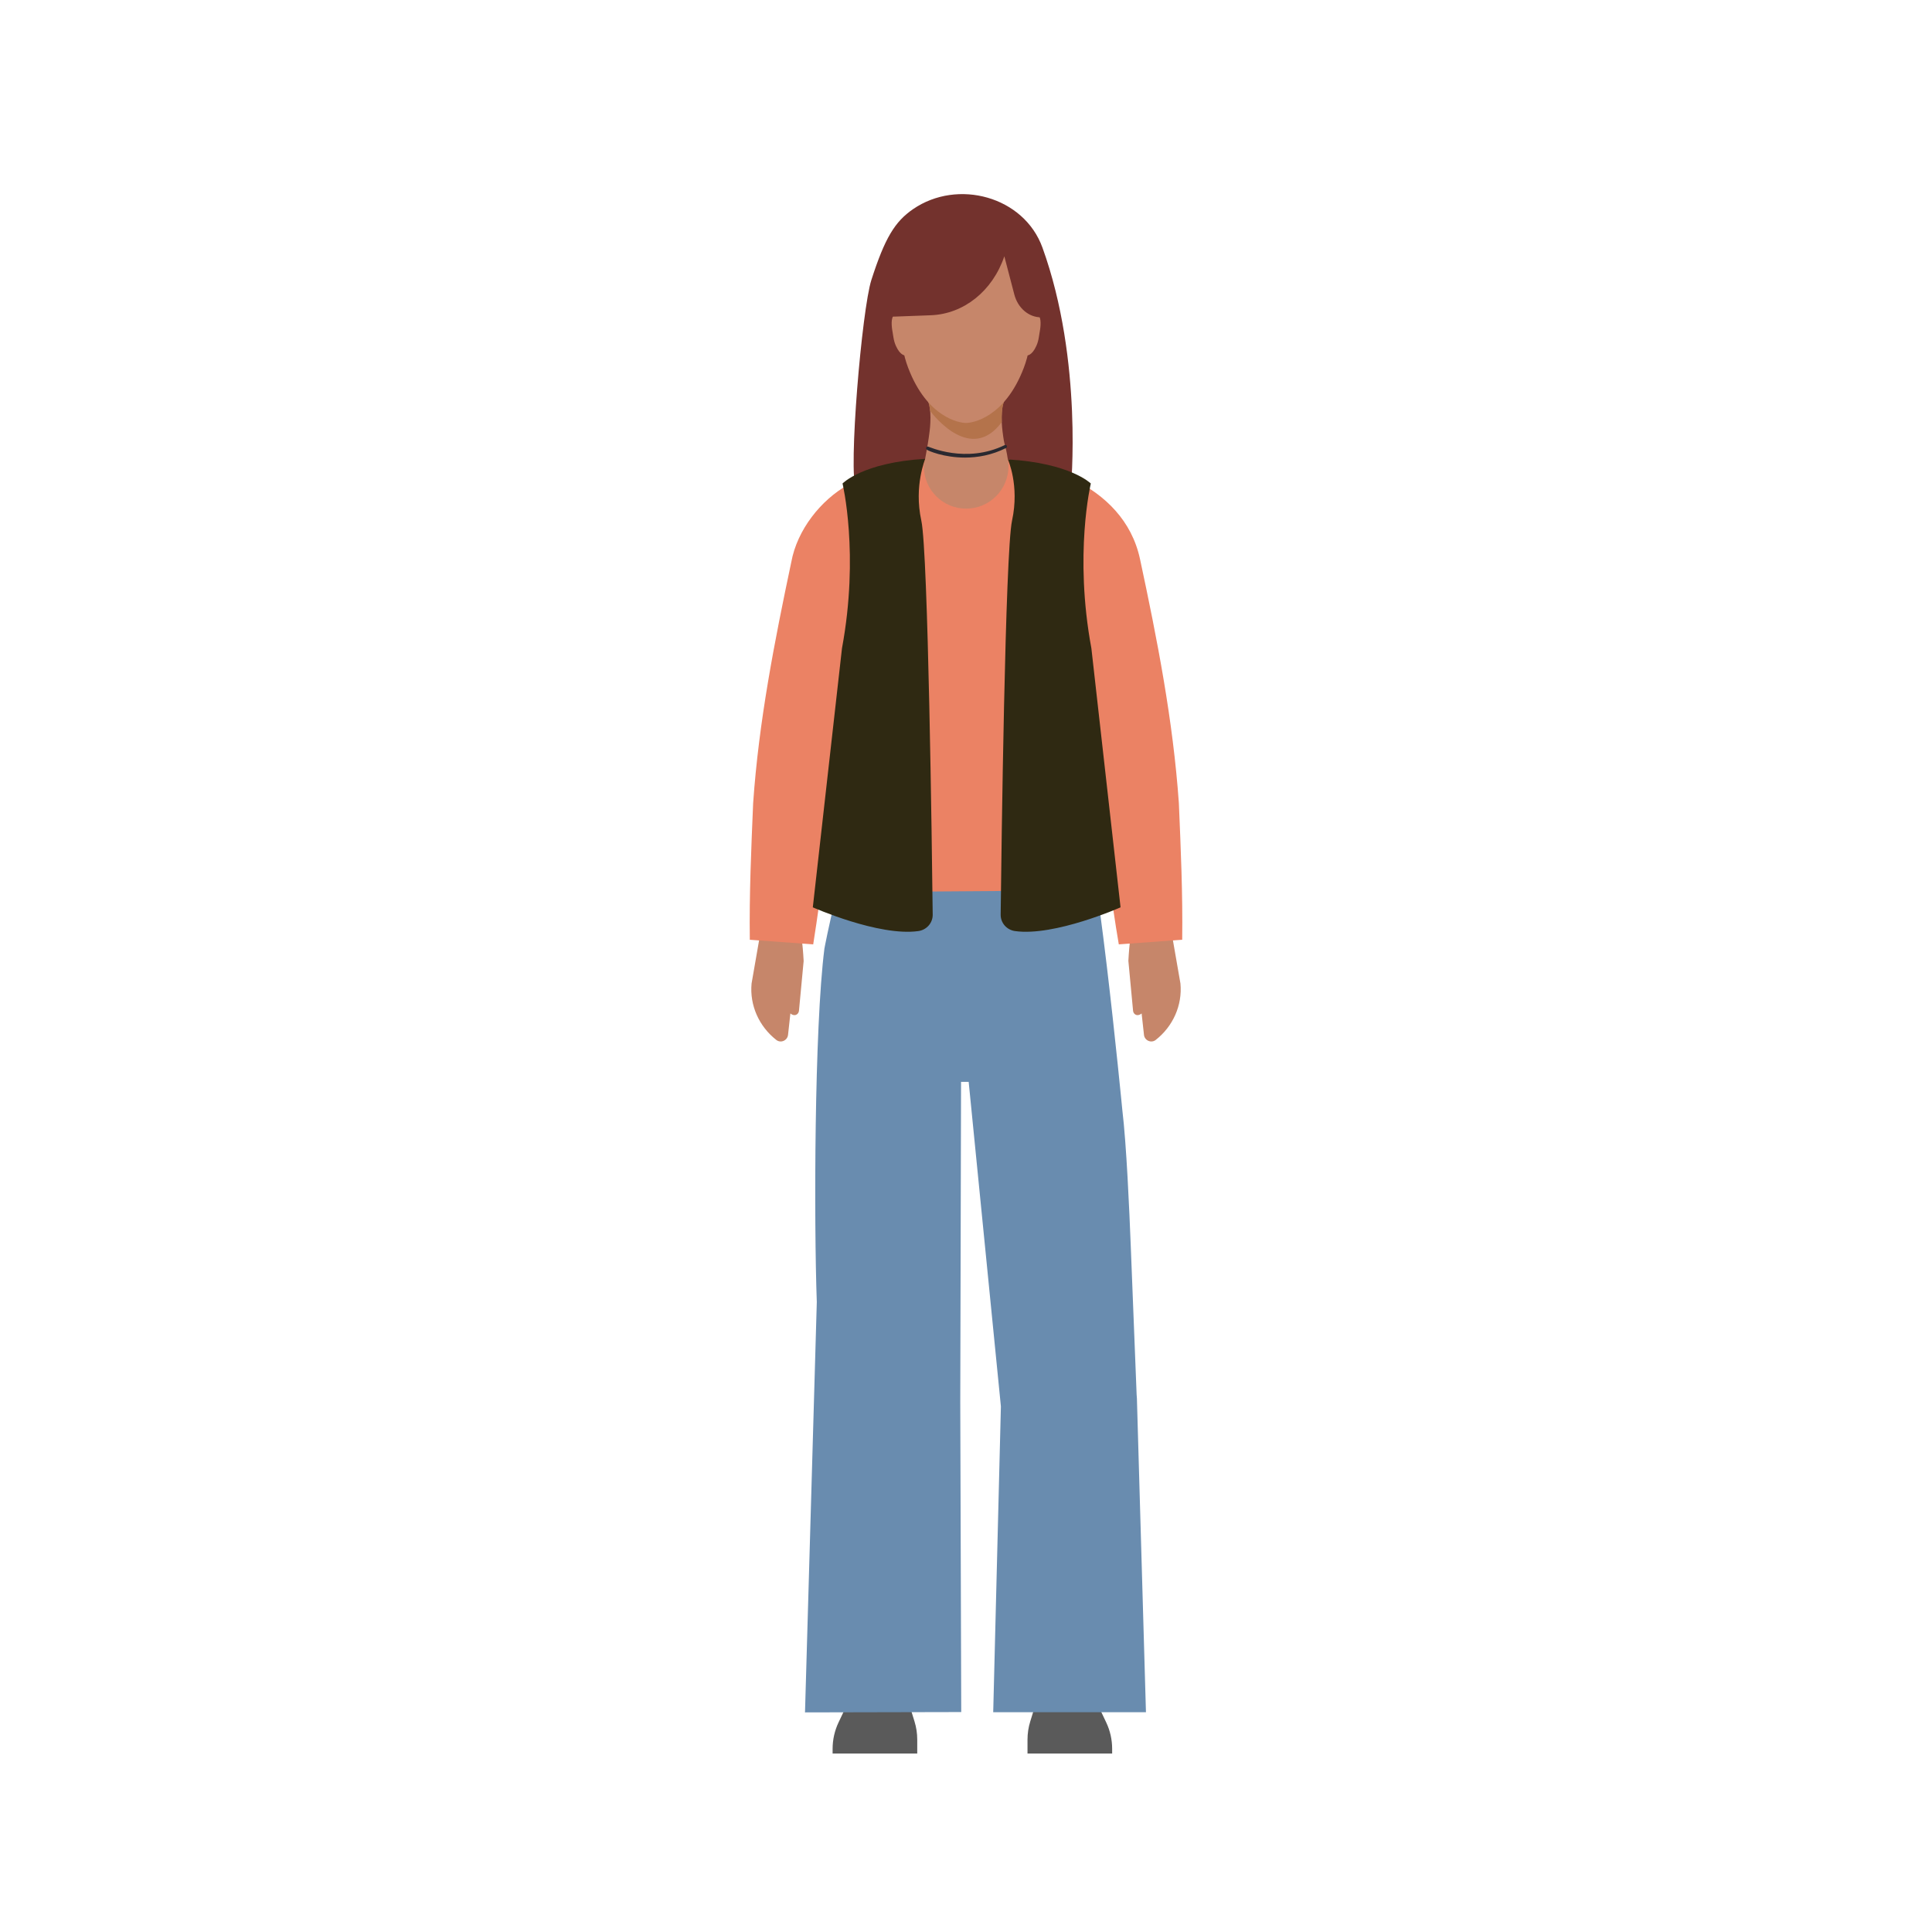
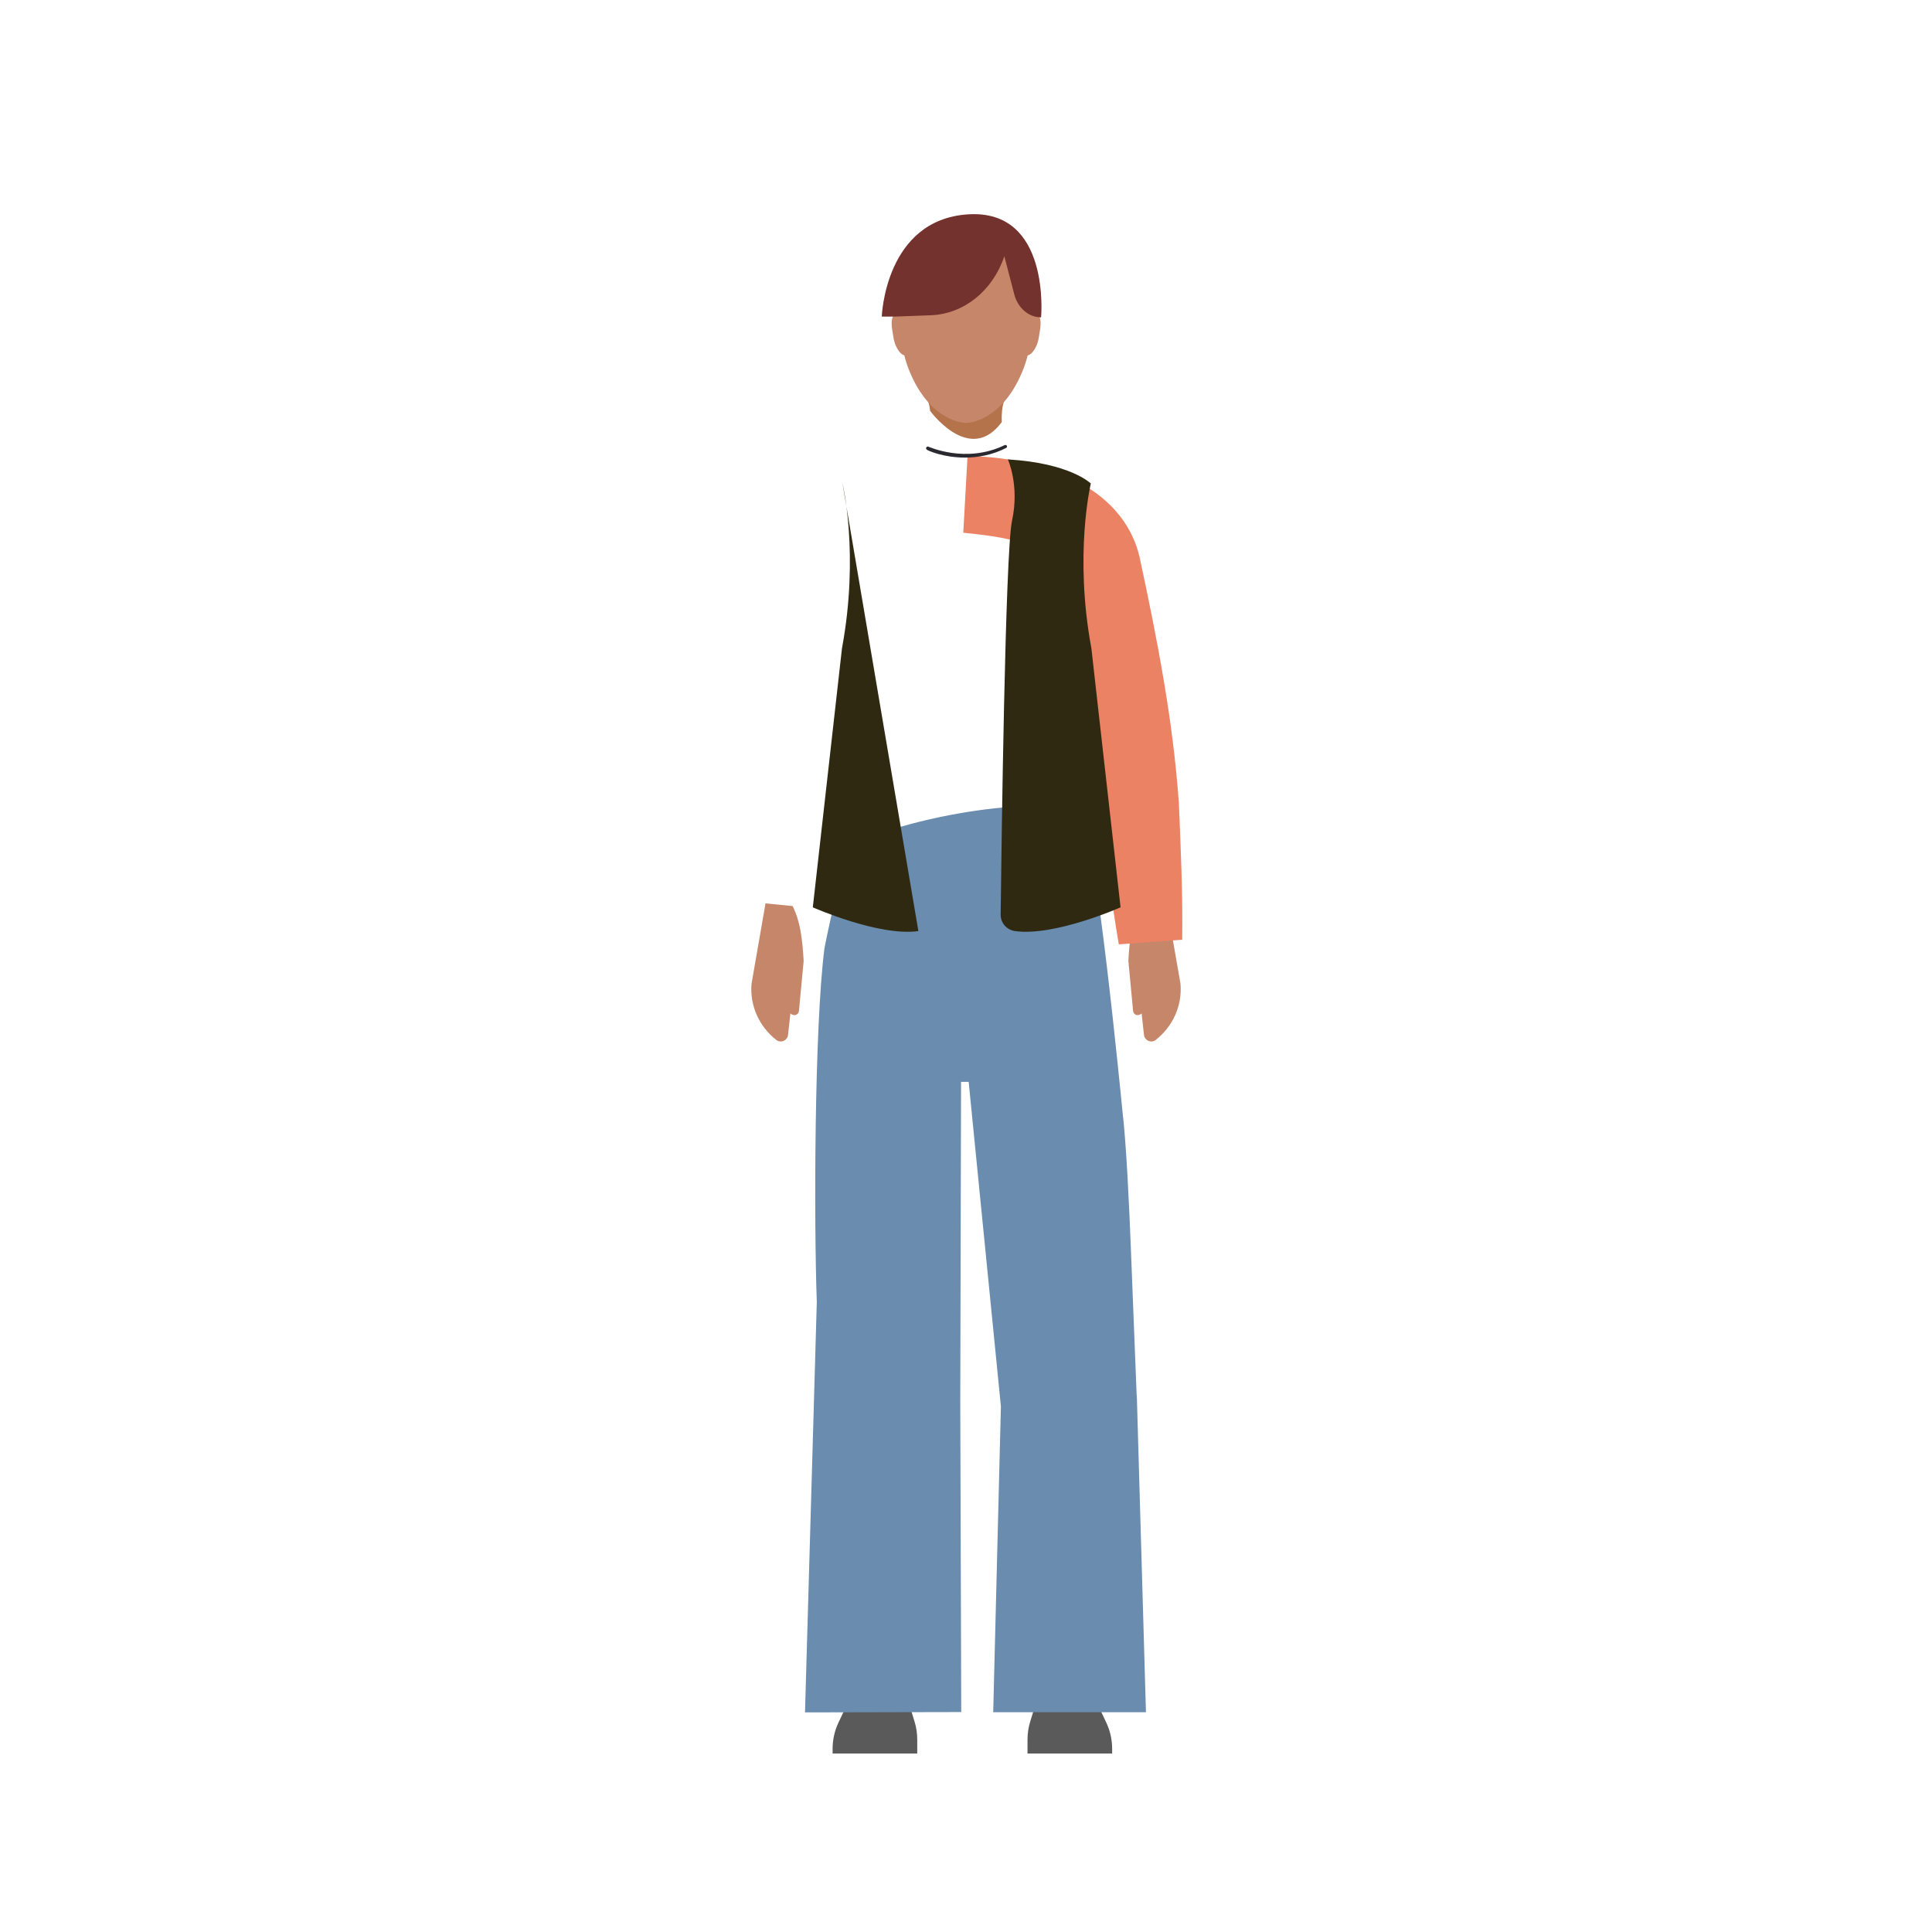
<svg xmlns="http://www.w3.org/2000/svg" id="Ebene_1" viewBox="0 0 200 200">
  <defs>
    <style>.cls-1{fill:#c6866a;}.cls-2{fill:#698caf;}.cls-3{fill:#5a5a5a;}.cls-4{fill:#2a2930;}.cls-5{fill:#b4734b;}.cls-6{fill:#eb8264;}.cls-7{fill:#2f2912;}.cls-8{fill:#73322d;}</style>
  </defs>
-   <path id="Haar_3" class="cls-8" d="M90.206,28.977c1.395-4.338,2.43-6.032,4.312-7.326,4.62-3.176,11.483-1.314,13.397,3.982,4.25,11.756,2.931,25.036,2.931,25.036h-22.232c-.824-1.862.61-18.639,1.592-21.692Z" />
  <path class="cls-3" d="M115.129,181.034v.491h-8.762v-1.443c0-.638.096-1.273.285-1.883l1.279-4.133h4.572s2.011,4.238,2.011,4.238c.405.853.615,1.786.615,2.73Z" />
  <path class="cls-3" d="M86.191,181.034v.491h8.762v-1.443c0-.638-.096-1.273-.285-1.883l-1.279-4.133h-4.572s-2.011,4.238-2.011,4.238c-.405.853-.615,1.786-.615,2.73Z" />
  <path class="cls-2" d="M117.665,144.399l-.61-15.431c-.145-3.671-.438-10.47-.878-14.118,0,0-2.852-29.628-4.325-30.523-3.968-2.411-19.276.629-23.153,3.063-1.491.935-3.355,10.801-3.355,10.801-1.047,8.255-1.087,28.28-.789,36.595l-1.221,42.481,16.173-.035-.101-32.02.082-33.215h.789l3.336,33.594-.796,31.658h15.812l-.924-32.057c0-.265-.013-.531-.039-.795Z" />
  <path class="cls-1" d="M82.707,104.637c-.026.271-.251.472-.505.448-.148-.014-.272-.083-.381-.172l-.244,2.218c-.065.584-.749.887-1.212.525-1.789-1.399-2.775-3.586-2.562-5.848l1.443-8.29,2.813.279c.368.84.936,1.897,1.134,5.687l-.485,5.153Z" />
-   <path class="cls-6" d="M100.283,55.147c-3.612.396-8.899.85-10.146,4.356-.065.222-.742,3.653-.818,3.989-2.509,11.355-3.328,22.831-5.136,34.268-0-0-6.563-.477-6.563-.477-.062-4.721.147-9.421.345-14.133.586-8.474,2.206-16.718,3.95-24.969.604-3.327,3.064-6.432,5.89-8.004,3.672-2.171,8.089-2.82,12.037-2.959-0-0.0.441,7.93.441,7.93h0Z" />
  <path class="cls-1" d="M116.808,99.484c.198-3.79.767-4.847,1.134-5.687l2.813-.279,1.443,8.29c.213,2.262-.774,4.449-2.562,5.848-.463.362-1.147.059-1.212-.525l-.244-2.218c-.109.089-.234.158-.381.172-.253.024-.479-.177-.505-.448l-.485-5.153Z" />
  <path class="cls-6" d="M100.159,47.217c6.939.064,16.14,2.718,17.853,10.651,1.79,8.353,3.423,16.701,4.024,25.282.198,4.713.408,9.412.345,14.133l-6.563.477c-.799-4.627-1.32-9.276-1.865-13.911-.851-7.909-2.352-15.965-3.973-23.805-.69-3.961-6.593-4.504-10.262-4.897-0.0 0.0.441-7.93.441-7.93h0Z" />
-   <polygon class="cls-6" points="113.016 92.169 114.539 62.119 104.394 51.592 100.318 52.327 100.317 52.174 100.032 52.251 99.748 52.174 99.749 52.327 95.657 51.592 85.513 62.119 85.8 92.362 113.016 92.169" />
-   <path class="cls-1" d="M96.234,44.64c.124-1.009.217-2.922-.466-3.613-1.295-1.311,9.772-1.316,8.478-.005-.682.691-.59,2.609-.466,3.618.23,1.871.237.943.569,3.008,0,0,.045.413.045.626,0,2.419-1.961,4.38-4.38,4.38-2.419,0-4.38-1.961-4.38-4.38,0-.212.369-1.762.599-3.634Z" />
  <path class="cls-5" d="M103.701,43.696l.002-.041c-.028-.737.019-1.56.252-2.143-.172.089-4.922,2.51-7.929-.081.139.306.219.69.258,1.1.373.498,4.246,5.458,7.417,1.164Z" />
  <path class="cls-1" d="M106.719,29.149c0-3.572-2.995-6.439-6.719-6.439-3.724,0-6.719,2.866-6.719,6.439,0,.039-.005,3.815-.008,4.716-.005,1.438.231,2.871.74,4.209,1.973,5.183,5.319,5.71,5.986,5.71.668,0,4.014-.527,5.986-5.71.509-1.338.745-2.771.74-4.209-.003-.9-.008-4.677-.008-4.716Z" />
  <path class="cls-1" d="M107.581,32.746c-.283-.472-1.627-.241-1.789-.038-.091-.243-.113,1.107-.155,1.403-.015.103-.049.317-.08.506-.049.301-.062.607-.032.899.117,1.132.602,1.268.696,1.284.001 0.0.001 0.0.002 0.0.001 0.0.001 0.0.002 0.0.094.014.597.037,1.062-1.002.12-.268.203-.563.25-.864.03-.189.064-.403.082-.505.053-.294.224-1.241-.04-1.683Z" />
  <path class="cls-1" d="M92.446,32.746c.283-.472,1.627-.241,1.789-.038.091-.243.113,1.107.155,1.403.015.103.049.317.08.506.049.301.062.607.032.899-.117,1.132-.602,1.268-.696,1.284-.001 0-.001 0-.002 0-.001 0-.001 0-.002 0-.094.014-.597.037-1.062-1.002-.12-.268-.203-.563-.25-.864-.03-.189-.064-.403-.082-.505-.053-.294-.224-1.241.04-1.683Z" />
  <path class="cls-4" d="M99.895,47.369c-2.191 0-3.83-.703-3.966-.83-.051-.048-.077-.141-.05-.205.011-.027.068-.115.189-.106.067.004,3.921,1.805,7.937-.151.082-.04.181-.009.222.073s.009.181-.073.222c-1.481.752-2.967.997-4.26.997Z" />
  <path class="cls-7" d="M112.922,50.052s-1.754,7.31.058,17.064l3.019,26.811s-6.838,3.035-10.928,2.457c-.853-.12-1.493-.84-1.483-1.701.077-6.675.469-37.532,1.179-40.79.796-3.656-.433-6.335-.433-6.335,6.468.38,8.587,2.494,8.587,2.494Z" />
-   <path class="cls-7" d="M87.219,50.052s1.754,7.31-.058,17.064l-3.019,26.811s6.838,3.035,10.928,2.457c.853-.12,1.493-.84,1.483-1.701-.077-6.675-.469-37.532-1.179-40.79-.796-3.656.441-6.397.393-6.394-6.468.38-8.548,2.553-8.548,2.553Z" />
+   <path class="cls-7" d="M87.219,50.052s1.754,7.31-.058,17.064l-3.019,26.811s6.838,3.035,10.928,2.457Z" />
  <path class="cls-8" d="M100.209,22.189c8.602-.557,7.564,10.662,7.564,10.662h0c-1.278,0-2.405-.962-2.772-2.367l-1.033-3.952v0c-1.228,3.616-4.214,5.968-7.593,6.102l-3.721.139h-1.372s.326-10.028,8.928-10.585Z" />
</svg>